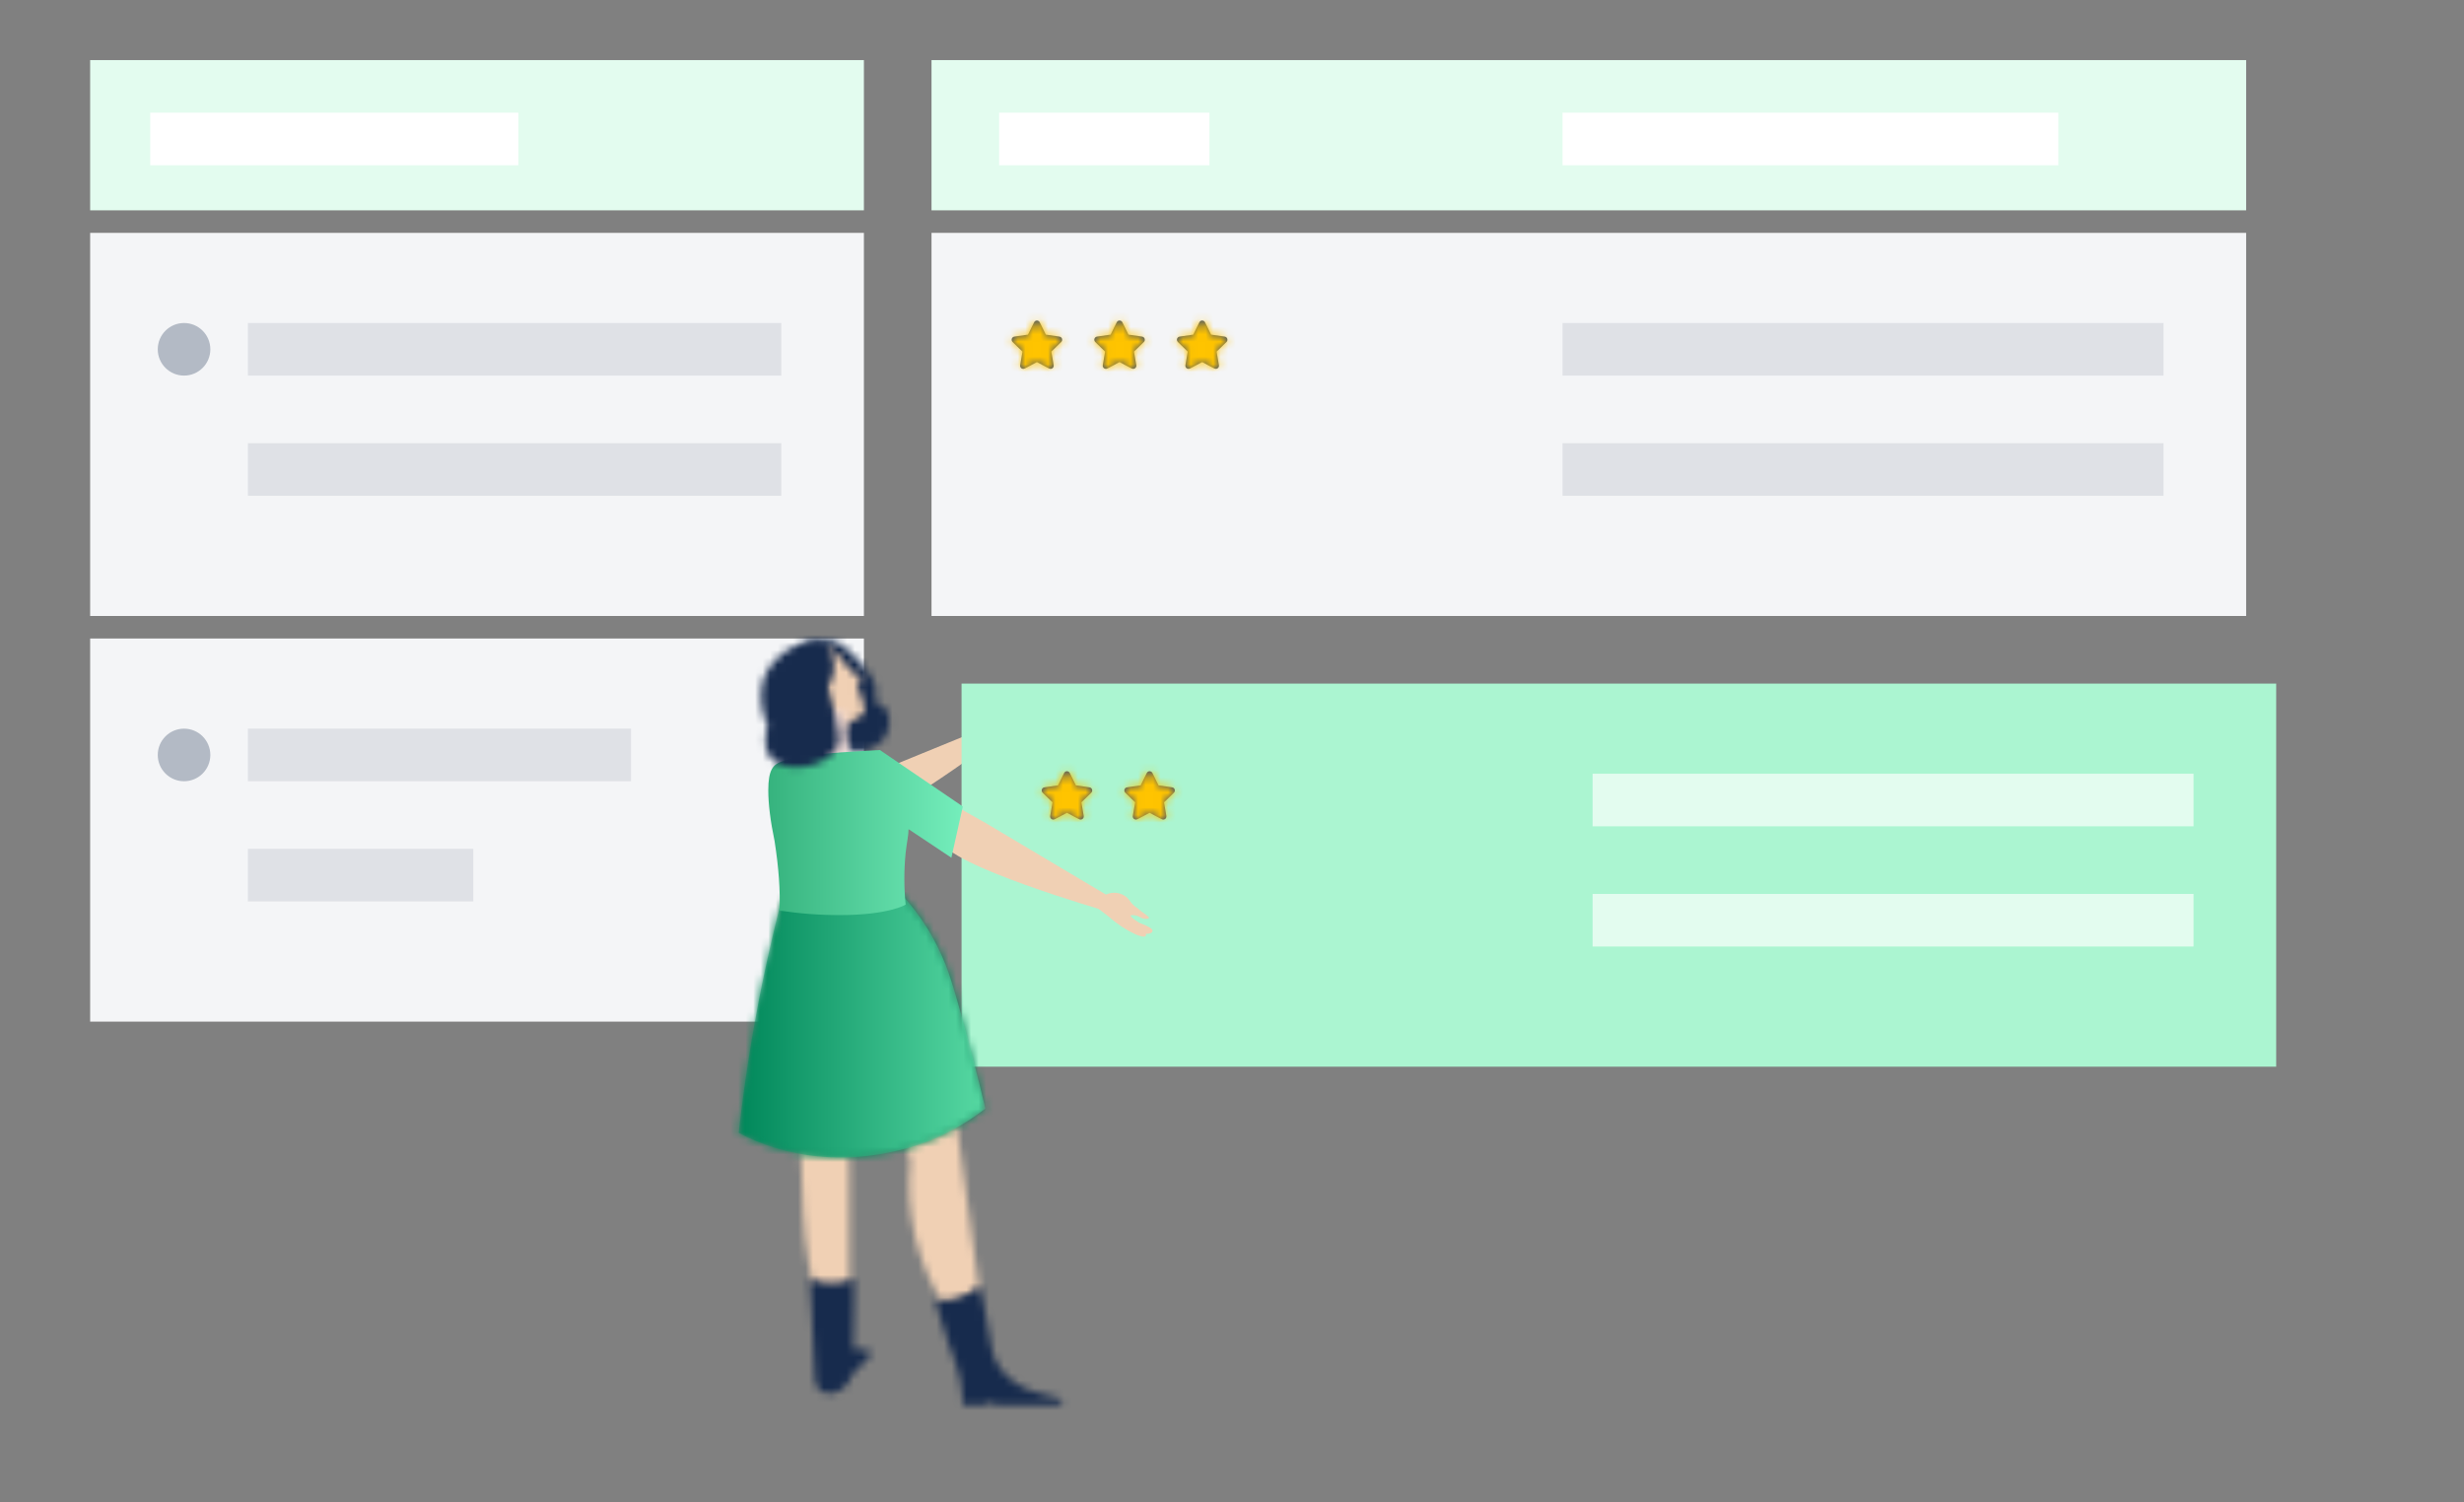
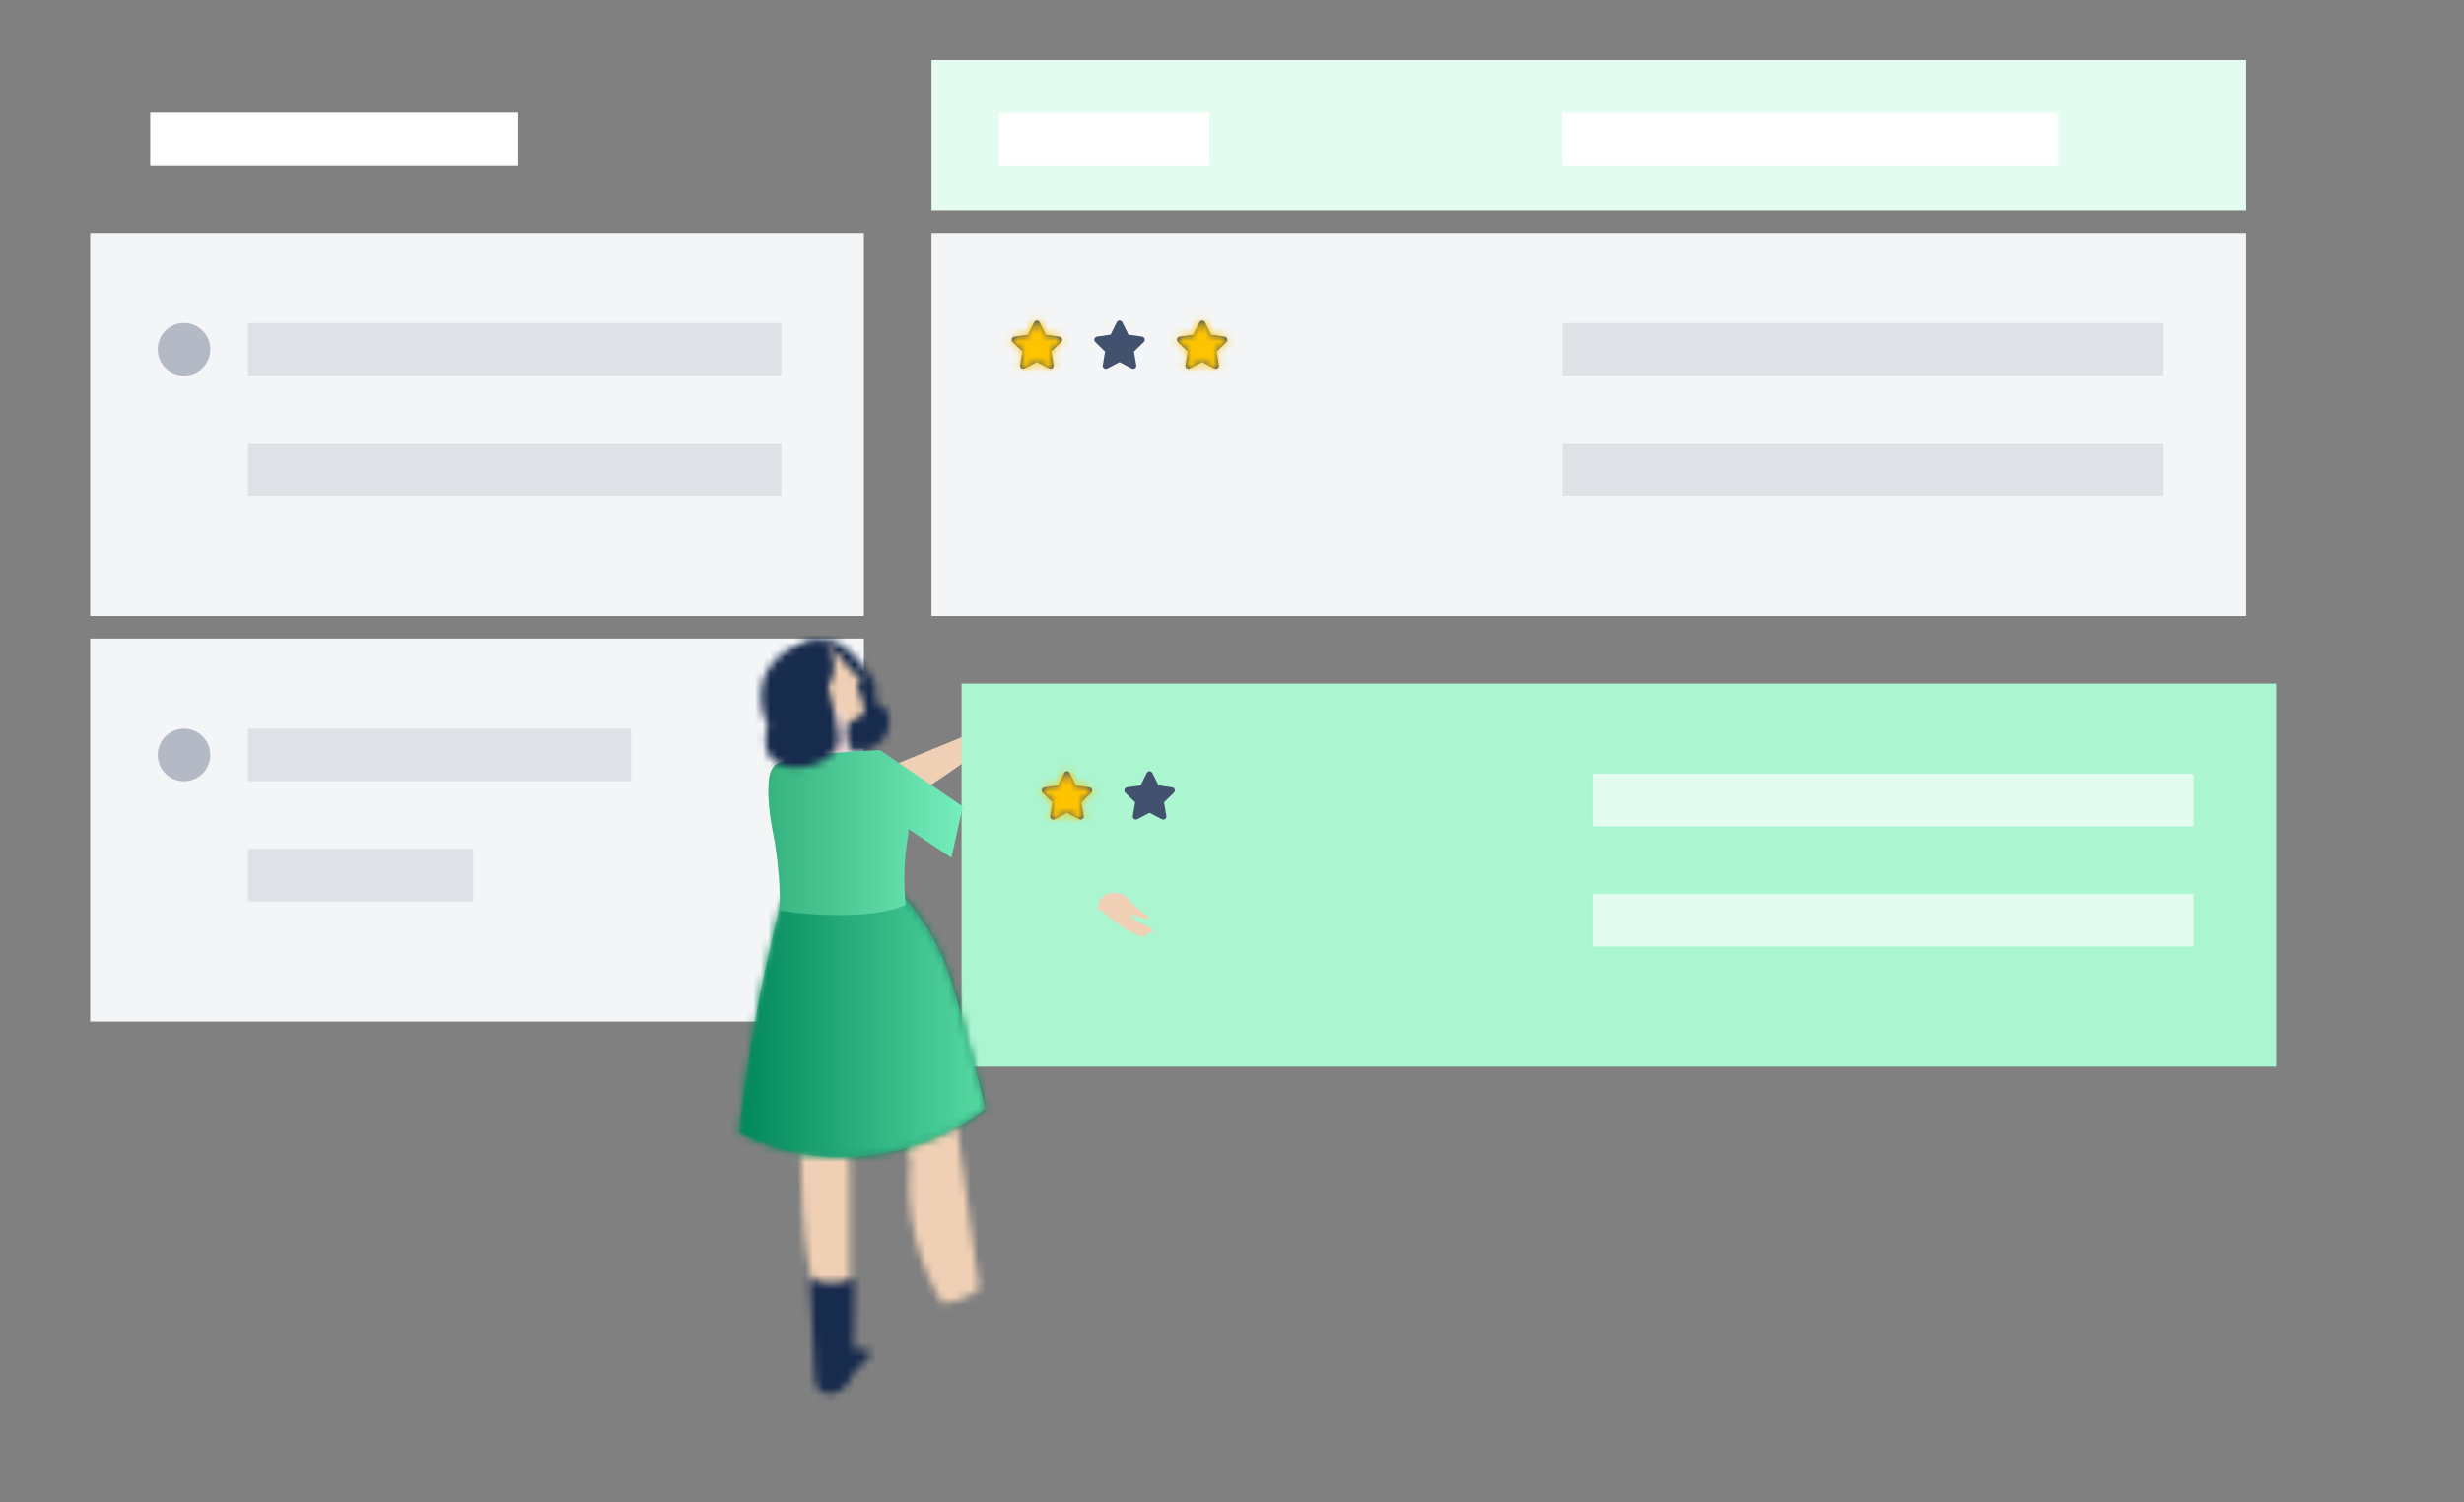
<svg xmlns="http://www.w3.org/2000/svg" xmlns:xlink="http://www.w3.org/1999/xlink" width="328" height="200" viewBox="0 0 328 200">
  <rect x="0" y="0" width="328" height="200" fill="#808080" stroke="none" />
  <defs>
    <path id="interview-feedback-step3-a" d="M5.03,7.202 L3.403,8.057 C3.199,8.164 2.947,8.086 2.84,7.882 C2.797,7.801 2.783,7.708 2.798,7.618 L3.109,5.806 L3.109,5.806 L1.792,4.523 C1.628,4.362 1.624,4.098 1.785,3.933 C1.849,3.868 1.933,3.825 2.023,3.812 L3.843,3.548 L3.843,3.548 L4.656,1.899 C4.758,1.693 5.008,1.608 5.214,1.71 C5.297,1.75 5.363,1.817 5.404,1.899 L6.217,3.548 L6.217,3.548 L8.036,3.812 C8.264,3.845 8.422,4.056 8.389,4.284 C8.376,4.375 8.333,4.459 8.267,4.523 L6.951,5.806 L6.951,5.806 L7.262,7.618 C7.301,7.845 7.148,8.06 6.921,8.099 C6.831,8.114 6.738,8.1 6.657,8.057 L5.03,7.202 L5.03,7.202 Z" />
    <path id="interview-feedback-step3-c" d="M5.03,7.202 L3.403,8.057 C3.199,8.164 2.947,8.086 2.84,7.882 C2.797,7.801 2.783,7.708 2.798,7.618 L3.109,5.806 L3.109,5.806 L1.792,4.523 C1.628,4.362 1.624,4.098 1.785,3.933 C1.849,3.868 1.933,3.825 2.023,3.812 L3.843,3.548 L3.843,3.548 L4.656,1.899 C4.758,1.693 5.008,1.608 5.214,1.71 C5.297,1.75 5.363,1.817 5.404,1.899 L6.217,3.548 L6.217,3.548 L8.036,3.812 C8.264,3.845 8.422,4.056 8.389,4.284 C8.376,4.375 8.333,4.459 8.267,4.523 L6.951,5.806 L6.951,5.806 L7.262,7.618 C7.301,7.845 7.148,8.06 6.921,8.099 C6.831,8.114 6.738,8.1 6.657,8.057 L5.03,7.202 L5.03,7.202 Z" />
    <path id="interview-feedback-step3-e" d="M5.03,7.202 L3.403,8.057 C3.199,8.164 2.947,8.086 2.84,7.882 C2.797,7.801 2.783,7.708 2.798,7.618 L3.109,5.806 L3.109,5.806 L1.792,4.523 C1.628,4.362 1.624,4.098 1.785,3.933 C1.849,3.868 1.933,3.825 2.023,3.812 L3.843,3.548 L3.843,3.548 L4.656,1.899 C4.758,1.693 5.008,1.608 5.214,1.71 C5.297,1.75 5.363,1.817 5.404,1.899 L6.217,3.548 L6.217,3.548 L8.036,3.812 C8.264,3.845 8.422,4.056 8.389,4.284 C8.376,4.375 8.333,4.459 8.267,4.523 L6.951,5.806 L6.951,5.806 L7.262,7.618 C7.301,7.845 7.148,8.06 6.921,8.099 C6.831,8.114 6.738,8.1 6.657,8.057 L5.03,7.202 L5.03,7.202 Z" />
    <path id="interview-feedback-step3-g" d="M5.03,7.202 L3.403,8.057 C3.199,8.164 2.947,8.086 2.84,7.882 C2.797,7.801 2.783,7.708 2.798,7.618 L3.109,5.806 L3.109,5.806 L1.792,4.523 C1.628,4.362 1.624,4.098 1.785,3.933 C1.849,3.868 1.933,3.825 2.023,3.812 L3.843,3.548 L3.843,3.548 L4.656,1.899 C4.758,1.693 5.008,1.608 5.214,1.71 C5.297,1.75 5.363,1.817 5.404,1.899 L6.217,3.548 L6.217,3.548 L8.036,3.812 C8.264,3.845 8.422,4.056 8.389,4.284 C8.376,4.375 8.333,4.459 8.267,4.523 L6.951,5.806 L6.951,5.806 L7.262,7.618 C7.301,7.845 7.148,8.06 6.921,8.099 C6.831,8.114 6.738,8.1 6.657,8.057 L5.03,7.202 L5.03,7.202 Z" />
    <path id="interview-feedback-step3-i" d="M5.03,7.202 L3.403,8.057 C3.199,8.164 2.947,8.086 2.84,7.882 C2.797,7.801 2.783,7.708 2.798,7.618 L3.109,5.806 L3.109,5.806 L1.792,4.523 C1.628,4.362 1.624,4.098 1.785,3.933 C1.849,3.868 1.933,3.825 2.023,3.812 L3.843,3.548 L3.843,3.548 L4.656,1.899 C4.758,1.693 5.008,1.608 5.214,1.71 C5.297,1.75 5.363,1.817 5.404,1.899 L6.217,3.548 L6.217,3.548 L8.036,3.812 C8.264,3.845 8.422,4.056 8.389,4.284 C8.376,4.375 8.333,4.459 8.267,4.523 L6.951,5.806 L6.951,5.806 L7.262,7.618 C7.301,7.845 7.148,8.06 6.921,8.099 C6.831,8.114 6.738,8.1 6.657,8.057 L5.03,7.202 L5.03,7.202 Z" />
    <path id="interview-feedback-step3-k" d="M23.583,1.297 C22.95,1.403 22.657,1.426 22.447,1.449 L22.447,1.449 C21.22,1.607 18.88,1.855 12.582,2.276 L12.582,2.276 C10.835,4.209 9.574,6.532 8.904,9.052 L8.904,9.052 C4.631,24.65 3.781,30.755 3.781,30.755 L3.781,30.755 C3.781,30.755 2.066,42.341 0.38,55.477 L0.38,55.477 C1.24,56.043 2.158,56.512 3.119,56.879 L3.119,56.879 C3.802,57.116 4.512,57.266 5.232,57.322 L5.232,57.322 C8.738,51.689 10.261,45.047 9.559,38.449 L9.559,38.449 C10.208,35.208 11.152,32.032 12.38,28.963 L12.38,28.963 C13.275,26.705 16.067,19.771 17.482,20.043 L17.482,20.043 C18.896,20.314 17.782,26.954 17.662,39.382 L17.662,39.382 C17.602,46.075 17.662,51.555 17.662,55.193 L17.662,55.193 C18.582,55.697 19.668,55.805 20.671,55.493 L20.671,55.493 C21.391,55.327 22.054,54.97 22.59,54.462 L22.59,54.462 C23.019,52.488 23.347,50.491 23.574,48.485 L23.574,48.485 C23.696,47.392 23.755,46.505 23.824,45.248 L23.824,45.248 C23.943,43.139 24.08,40.181 24.154,36.478 L24.154,36.478 C24.773,29.054 24.907,26.509 24.944,25.795 L24.944,25.795 C24.957,25.154 25.007,24.515 25.095,23.882 L25.095,23.882 C25.095,23.663 25.163,23.452 25.231,23.129 L25.231,23.129 C25.681,20.871 27.675,11.28 27.149,7.802 L27.149,7.802 C26.93,6.402 26.595,5.022 26.148,3.677 L26.148,3.677 C26.036,3.24 25.891,2.813 25.719,2.396 L25.719,2.396 C25.507,1.909 25.255,1.438 24.967,0.989 L24.967,0.989 C24.667,1.072 24.214,1.192 23.583,1.297 L23.583,1.297 Z" />
    <path id="interview-feedback-step3-m" d="M11.147,3.64 C10.845,5.138 10.492,7.23 10.183,9.128 L10.183,9.128 C9.723,11.966 7.309,14.322 3.992,15.188 L3.992,15.188 L0.803,16.016 C0.645,16.407 0.997,16.806 1.501,16.806 L1.501,16.806 L9.506,16.806 L10.341,16.348 L10.868,16.828 L14.013,16.828 C14.013,16.497 14.02,16.002 14.073,15.398 L14.073,15.398 C14.305,12.591 15.119,10.777 16.053,8.141 L16.053,8.141 C16.488,6.936 17.09,5.129 17.714,2.872 L17.714,2.872 C16.736,2.948 15.75,2.856 14.803,2.601 L14.803,2.601 C13.655,2.295 12.597,1.721 11.718,0.921 L11.718,0.921 C11.523,1.819 11.332,2.726 11.147,3.64 L11.147,3.64 Z" />
    <path id="interview-feedback-step3-o" d="M2.596,10.386 L0.977,10.453 C0.414,10.453 0.105,11.009 0.437,11.401 L0.437,11.401 L2.694,13.743 C2.961,14.607 3.515,15.354 4.267,15.858 L4.267,15.858 C4.593,16.08 4.966,16.224 5.356,16.28 L5.356,16.28 C5.89,16.345 6.431,16.237 6.899,15.971 L6.899,15.971 C7.794,15.421 7.756,14.006 7.824,11.515 L7.824,11.515 C7.87,9.685 8.005,7.855 8.081,6.027 L8.081,6.027 C8.095,4.813 8.186,3.136 8.381,1.051 L8.381,1.051 C6.463,1.771 4.343,1.744 2.444,0.976 L2.444,0.976 L2.596,10.386 Z" />
    <path id="interview-feedback-step3-q" d="M13.66,0.981 L27.789,3.812 L28.121,5.12 C28.891,8.189 29.617,11.376 30.302,14.683 L30.302,14.683 L30.584,16.083 C31.872,22.595 32.794,28.801 33.447,34.632 L33.447,34.632 L32.803,34.956 C31.507,35.587 30.166,36.12 28.79,36.552 L28.79,36.552 L28.347,36.688 C17.882,39.795 8.83,36.023 7.213,35.318 L7.213,35.318 L6.573,35.03 C4.451,34.044 2.447,32.82 0.6,31.381 L0.6,31.381 L0.724,30.866 C3.08,21.118 5.127,14.036 5.865,12.318 L5.865,12.318 L6.148,11.621 C6.729,10.234 7.411,8.892 8.191,7.607 C9.695,5.153 11.538,2.923 13.66,0.981 L13.66,0.981 Z" />
    <linearGradient id="interview-feedback-step3-r" x1="93.658%" x2="93.658%" y1="32.055%" y2="1007.293%">
      <stop offset="0%" stop-color="#00875A" />
      <stop offset="100%" stop-color="#57D9A3" />
    </linearGradient>
    <path id="interview-feedback-step3-t" d="M8.191,7.607 C7.281,9.106 6.504,10.683 5.865,12.318 L5.865,12.318 C5.114,14.066 3.008,21.368 0.6,31.381 L0.6,31.381 C2.631,32.964 4.853,34.286 7.213,35.318 L7.213,35.318 C8.853,36.033 18.138,39.902 28.79,36.552 L28.79,36.552 C30.396,36.048 31.952,35.406 33.447,34.632 L33.447,34.632 C32.748,28.384 31.739,21.707 30.302,14.683 L30.302,14.683 C29.52,10.903 28.683,7.28 27.789,3.812 L27.789,3.812 L13.66,0.981 C11.538,2.923 9.695,5.153 8.191,7.607" />
    <linearGradient id="interview-feedback-step3-u" x1="100%" x2="0%" y1="50.002%" y2="50.002%">
      <stop offset="0%" stop-color="#00875A" />
      <stop offset="100%" stop-color="#57D9A3" />
    </linearGradient>
    <path id="interview-feedback-step3-w" d="M7.114,0.92 C6.957,1.047 6.809,1.182 6.67,1.327 L6.67,1.327 C4.413,3.502 2.563,5.234 2.668,7.349 L2.668,7.349 C2.687,7.716 2.751,8.081 2.856,8.434 L2.856,8.434 C2.344,8.547 1.879,8.809 1.517,9.187 L1.517,9.187 C0.523,10.323 0.832,12.265 1.682,13.424 L1.682,13.424 C3.022,15.025 5.3,15.47 7.144,14.493 L7.144,14.493 C7.437,14.315 7.718,14.115 7.979,13.891 L7.979,13.891 C8.266,13.582 8.694,13.101 9.167,12.484 L9.167,12.484 C11.507,9.48 14.817,3.51 12.862,1.229 L12.862,1.229 C12.241,0.497 11.06,0.115 9.855,0.115 L9.855,0.115 C8.855,0.115 7.84,0.377 7.114,0.92 L7.114,0.92 Z" />
    <path id="interview-feedback-step3-y" d="M1.902,4.294 C1.805,4.466 1.775,4.549 1.367,4.677 L1.367,4.677 C0.962,4.804 0.458,4.797 0.503,5.091 L0.503,5.091 C0.549,5.384 1.029,5.843 1.045,6.085 L1.045,6.085 L0.075,9.097 C-0.065,9.523 0.105,9.99 0.487,10.226 L0.487,10.226 L1.239,10.699 L6.04,13.635 C5.589,11.652 5.279,9.64 5.115,7.613 L5.115,7.613 C5.085,7.236 5.059,6.865 5.04,6.498 L5.04,6.498 C4.552,5.869 4.241,5.121 4.136,4.331 L4.136,4.331 C4.052,3.598 4.138,2.857 4.385,2.162 L4.385,2.162 C4.562,1.669 4.815,1.206 5.137,0.792 L5.137,0.792 C3.886,1.788 2.797,2.967 1.902,4.294 L1.902,4.294 Z" />
    <path id="interview-feedback-step3-A" d="M0.063,6.642 L6.225,7.199 C6.044,5.046 6.241,2.879 6.804,0.793 L6.804,0.793 L0.642,0.237 L0.063,6.642 Z" />
    <path id="interview-feedback-step3-C" d="M0.413,0.978 C-0.551,2.07 2.443,5.879 3.091,6.76 L3.091,6.76 L9.162,13.822 L8.733,14.469 L9.334,14.469 C10.754,14.437 12.156,14.782 13.397,15.47 L13.397,15.47 C13.586,14.738 13.712,14.099 13.803,13.58 L13.803,13.58 C13.254,10.824 11.682,5.299 6.905,2.393 L6.905,2.393 C5.349,1.442 3.139,0.551 1.676,0.551 L1.676,0.551 C1.123,0.551 0.676,0.679 0.413,0.978 L0.413,0.978 Z" />
    <linearGradient id="interview-feedback-step3-E" x1="99.919%" x2="-6.803%" y1="44.671%" y2="44.671%">
      <stop offset="0%" stop-color="#36B37E" />
      <stop offset="100%" stop-color="#79F2C0" />
    </linearGradient>
    <path id="interview-feedback-step3-F" d="M2.763,0.762 C2.211,1.909 2.018,3.194 2.206,4.451 L2.206,4.451 C2.372,6.371 1.454,7.191 0.814,10.345 L0.814,10.345 C0.379,12.544 0.16,13.643 0.588,14.515 L0.588,14.515 C1.875,17.129 7.646,18.28 9.52,15.766 L9.52,15.766 C10.564,14.374 10.038,12.326 9.821,11.625 L9.821,11.625 C10.53,10.133 10.824,8.476 10.67,6.83 L10.67,6.83 C10.616,6.319 10.516,5.816 10.37,5.325 L10.37,5.325 C9.83,3.563 7.279,0.597 4.069,0.597 L4.069,0.597 C3.645,0.597 3.208,0.649 2.763,0.762 L2.763,0.762 Z" />
  </defs>
  <g fill="none" fill-rule="evenodd">
    <rect width="103" height="51" x="12" y="31" fill="#F4F5F7" />
    <rect width="175" height="51" x="124" y="31" fill="#F4F5F7" />
-     <rect width="103" height="20" x="12" y="8" fill="#E3FCEF" transform="matrix(1 0 0 -1 0 36)" />
    <rect width="49" height="7" x="20" y="15" fill="#FFF" />
    <rect width="175" height="20" x="124" y="8" fill="#E3FCEF" transform="matrix(1 0 0 -1 0 36)" />
    <rect width="28" height="7" x="133" y="15" fill="#FFF" />
    <rect width="80" height="7" x="208" y="43" fill="#DFE1E6" />
    <rect width="80" height="7" x="208" y="59" fill="#DFE1E6" />
    <rect width="66" height="7" x="208" y="15" fill="#FFF" />
    <circle cx="24.5" cy="46.5" r="3.5" fill="#B3BAC5" />
    <rect width="71" height="7" x="33" y="43" fill="#DFE1E6" />
    <rect width="71" height="7" x="33" y="59" fill="#DFE1E6" />
    <g transform="matrix(-1 0 0 1 140 90)">
      <path fill="#F0D0B4" d="M13.792,1 C13.792,1 16.911,22.832 20.029,23.871 C23.148,24.911 24.765,22.481 24.765,22.481 L23.148,18.346 L15.871,1 L13.792,1 Z" transform="rotate(-45 19.278 12.565)" />
      <path fill="#F1DAD5" fill-rule="nonzero" d="M1.438,6.339 C1.358,6.339 1.258,6.459 1.248,6.559 C1.248,6.869 2.048,7.199 2.378,7.329 C3.712,7.788 5.107,8.048 6.518,8.099 L8.408,8.319 C8.818,7.86 9.027,7.254 8.988,6.639 C8.781,5.633 7.994,4.846 6.988,4.639 C6.118,4.439 5.848,4.889 4.608,4.639 C4.198,4.626 3.791,4.582 3.388,4.509 C3.188,4.509 2.678,4.379 2.608,4.509 C2.538,4.639 2.788,4.869 2.948,4.999 C3.348,5.319 3.628,5.199 4.128,5.519 C4.128,5.519 4.608,5.829 4.568,5.959 C4.528,6.089 4.258,6.109 3.068,5.869 C1.894,5.349 1.228,5.199 1.068,5.419 C0.908,5.639 1.031,5.946 1.438,6.339 Z" transform="rotate(9 4.996 6.385)" />
    </g>
    <rect width="103" height="51" x="12" y="85" fill="#F4F5F7" />
    <circle cx="24.5" cy="100.5" r="3.5" fill="#B3BAC5" />
    <rect width="51" height="7" x="33" y="97" fill="#DFE1E6" />
    <rect width="30" height="7" x="33" y="113" fill="#DFE1E6" />
    <g transform="translate(133 41)">
      <mask id="interview-feedback-step3-b" fill="#fff">
        <use xlink:href="#interview-feedback-step3-a" />
      </mask>
      <use fill="#42526E" xlink:href="#interview-feedback-step3-a" />
      <g fill="#FFC400" mask="url(#interview-feedback-step3-b)">
        <rect width="10" height="10" />
      </g>
      <g transform="translate(11)">
        <mask id="interview-feedback-step3-d" fill="#fff">
          <use xlink:href="#interview-feedback-step3-c" />
        </mask>
        <use fill="#42526E" xlink:href="#interview-feedback-step3-c" />
        <g fill="#FFC400" mask="url(#interview-feedback-step3-d)">
-           <rect width="10" height="10" />
-         </g>
+           </g>
      </g>
      <g transform="translate(22)">
        <mask id="interview-feedback-step3-f" fill="#fff">
          <use xlink:href="#interview-feedback-step3-e" />
        </mask>
        <use fill="#42526E" xlink:href="#interview-feedback-step3-e" />
        <g fill="#FFC400" mask="url(#interview-feedback-step3-f)">
          <rect width="10" height="10" />
        </g>
      </g>
    </g>
    <rect width="175" height="51" x="128" y="91" fill="#ABF5D1" />
    <rect width="80" height="7" x="212" y="103" fill="#E3FCEF" />
    <rect width="80" height="7" x="212" y="119" fill="#E3FCEF" />
    <g transform="translate(137 101)">
      <mask id="interview-feedback-step3-h" fill="#fff">
        <use xlink:href="#interview-feedback-step3-g" />
      </mask>
      <use fill="#42526E" xlink:href="#interview-feedback-step3-g" />
      <g fill="#FFC400" mask="url(#interview-feedback-step3-h)">
        <rect width="10" height="10" />
      </g>
      <g transform="translate(11)">
        <mask id="interview-feedback-step3-j" fill="#fff">
          <use xlink:href="#interview-feedback-step3-i" />
        </mask>
        <use fill="#42526E" xlink:href="#interview-feedback-step3-i" />
        <g fill="#FFC400" mask="url(#interview-feedback-step3-j)">
-           <rect width="10" height="10" />
-         </g>
+           </g>
      </g>
    </g>
    <g transform="matrix(-1 0 0 1 155 85)">
      <g transform="translate(24.267 31.188)">
        <mask id="interview-feedback-step3-l" fill="#fff">
          <use xlink:href="#interview-feedback-step3-k" />
        </mask>
        <polygon fill="#F0D0B4" points="-4.818 62.52 32.435 62.52 32.435 -4.21 -4.818 -4.21" mask="url(#interview-feedback-step3-l)" />
      </g>
      <g transform="translate(12.831 85.248)">
        <mask id="interview-feedback-step3-n" fill="#fff">
          <use xlink:href="#interview-feedback-step3-m" />
        </mask>
-         <polygon fill="#172B4D" points="-4.435 22.026 22.912 22.026 22.912 -4.277 -4.435 -4.277" mask="url(#interview-feedback-step3-n)" />
      </g>
      <g transform="translate(38.822 84.208)">
        <mask id="interview-feedback-step3-p" fill="#fff">
          <use xlink:href="#interview-feedback-step3-o" />
        </mask>
        <polygon fill="#172B4D" points="-4.898 21.496 13.578 21.496 13.578 -4.223 -4.898 -4.223" mask="url(#interview-feedback-step3-p)" />
      </g>
      <g transform="translate(23.227 31.188)">
        <mask id="interview-feedback-step3-s" fill="#fff">
          <use xlink:href="#interview-feedback-step3-q" />
        </mask>
        <polygon fill="url(#interview-feedback-step3-r)" points="-20.105 75.149 37.073 75.149 37.073 -34.01 -20.105 -34.01" mask="url(#interview-feedback-step3-s)" />
      </g>
      <g transform="translate(23.227 31.188)">
        <mask id="interview-feedback-step3-v" fill="#fff">
          <use xlink:href="#interview-feedback-step3-t" />
        </mask>
        <path fill="url(#interview-feedback-step3-u)" d="M8.191,7.607 C7.281,9.106 6.504,10.683 5.865,12.318 L5.865,12.318 C5.114,14.066 3.008,21.368 0.6,31.381 L0.6,31.381 C2.631,32.964 4.853,34.286 7.213,35.318 L7.213,35.318 C8.853,36.033 18.138,39.902 28.79,36.552 L28.79,36.552 C30.396,36.048 31.952,35.406 33.447,34.632 L33.447,34.632 C32.748,28.384 31.739,21.707 30.302,14.683 L30.302,14.683 C29.52,10.903 28.683,7.28 27.789,3.812 L27.789,3.812 L13.66,0.981 C11.538,2.923 9.695,5.153 8.191,7.607" mask="url(#interview-feedback-step3-v)" />
      </g>
      <g transform="translate(35.703)">
        <mask id="interview-feedback-step3-x" fill="#fff">
          <use xlink:href="#interview-feedback-step3-w" />
        </mask>
        <polygon fill="#172B4D" points="-4.302 20.207 18.653 20.207 18.653 -5.084 -4.302 -5.084" mask="url(#interview-feedback-step3-x)" />
      </g>
      <g transform="translate(39.861)">
        <mask id="interview-feedback-step3-z" fill="#fff">
          <use xlink:href="#interview-feedback-step3-y" />
        </mask>
        <polygon fill="#F0D0B4" points="-5.173 18.833 11.237 18.833 11.237 -4.406 -5.173 -4.406" mask="url(#interview-feedback-step3-z)" />
      </g>
      <g transform="translate(41.94 9.356)">
        <mask id="interview-feedback-step3-B" fill="#fff">
          <use xlink:href="#interview-feedback-step3-A" />
        </mask>
        <polygon fill="#F1DAD5" points="-5.134 12.398 12.002 12.398 12.002 -4.961 -5.134 -4.961" mask="url(#interview-feedback-step3-B)" />
      </g>
      <g transform="rotate(71 12.819 42.163)">
        <mask id="interview-feedback-step3-D" fill="#fff">
          <use xlink:href="#interview-feedback-step3-C" />
        </mask>
        <polygon fill="#2DB07C" points="-4.976 20.668 19.001 20.668 19.001 -4.647 -4.976 -4.647" mask="url(#interview-feedback-step3-D)" />
      </g>
-       <path fill="#F0D0B4" d="M13.12,17.63 C13.12,17.63 16.239,39.462 19.358,40.501 C22.476,41.541 24.093,39.111 24.093,39.111 L22.476,34.976 L15.199,17.63 L13.12,17.63 Z" transform="rotate(-98 18.607 29.195)" />
      <path fill="url(#interview-feedback-step3-E)" d="M26.83,22.363 L28.356,29.181 L34.056,25.381 C34.059,26.237 34.28,27.064 34.445,28.542 C34.671,30.833 34.671,33.138 34.445,35.431 C34.445,35.431 36.68,36.816 43.142,36.816 C45.853,36.826 48.559,36.623 51.237,36.214 C51.118,33.599 51.335,30.52 51.888,26.978 C52.448,24.288 52.728,22.031 52.728,20.207 C52.728,17.47 52.085,16.797 51.005,16.391 C48.01,15.293 41.916,15.104 37.876,14.84 L26.83,22.363 Z" />
      <g transform="translate(42.98)">
        <mask id="interview-feedback-step3-G" fill="#fff">
          <use xlink:href="#interview-feedback-step3-F" />
        </mask>
        <polygon fill="#172B4D" points="-4.841 22.363 15.908 22.363 15.908 -4.601 -4.841 -4.601" mask="url(#interview-feedback-step3-G)" />
      </g>
-       <path fill="#F0D0B4" fill-rule="nonzero" d="M1.518,36.836 C1.438,36.836 1.338,36.956 1.328,37.056 C1.328,37.366 2.128,37.696 2.458,37.826 C3.792,38.285 5.187,38.544 6.598,38.596 L8.488,38.816 C8.898,38.356 9.107,37.751 9.068,37.136 C8.861,36.129 8.074,35.343 7.068,35.136 C6.198,34.936 5.928,35.386 4.688,35.136 C4.278,35.123 3.87,35.079 3.468,35.006 C3.268,35.006 2.758,34.876 2.688,35.006 C2.618,35.136 2.868,35.366 3.028,35.496 C3.428,35.816 3.708,35.696 4.208,36.016 C4.208,36.016 4.688,36.326 4.648,36.456 C4.608,36.586 4.338,36.606 3.148,36.366 C1.974,35.846 1.308,35.696 1.148,35.916 C0.988,36.136 1.111,36.443 1.518,36.836 Z" transform="rotate(-44 5.076 36.882)" />
+       <path fill="#F0D0B4" fill-rule="nonzero" d="M1.518,36.836 C1.438,36.836 1.338,36.956 1.328,37.056 C1.328,37.366 2.128,37.696 2.458,37.826 C3.792,38.285 5.187,38.544 6.598,38.596 L8.488,38.816 C8.898,38.356 9.107,37.751 9.068,37.136 C8.861,36.129 8.074,35.343 7.068,35.136 C6.198,34.936 5.928,35.386 4.688,35.136 C4.278,35.123 3.87,35.079 3.468,35.006 C3.268,35.006 2.758,34.876 2.688,35.006 C2.618,35.136 2.868,35.366 3.028,35.496 C4.208,36.016 4.688,36.326 4.648,36.456 C4.608,36.586 4.338,36.606 3.148,36.366 C1.974,35.846 1.308,35.696 1.148,35.916 C0.988,36.136 1.111,36.443 1.518,36.836 Z" transform="rotate(-44 5.076 36.882)" />
    </g>
  </g>
</svg>